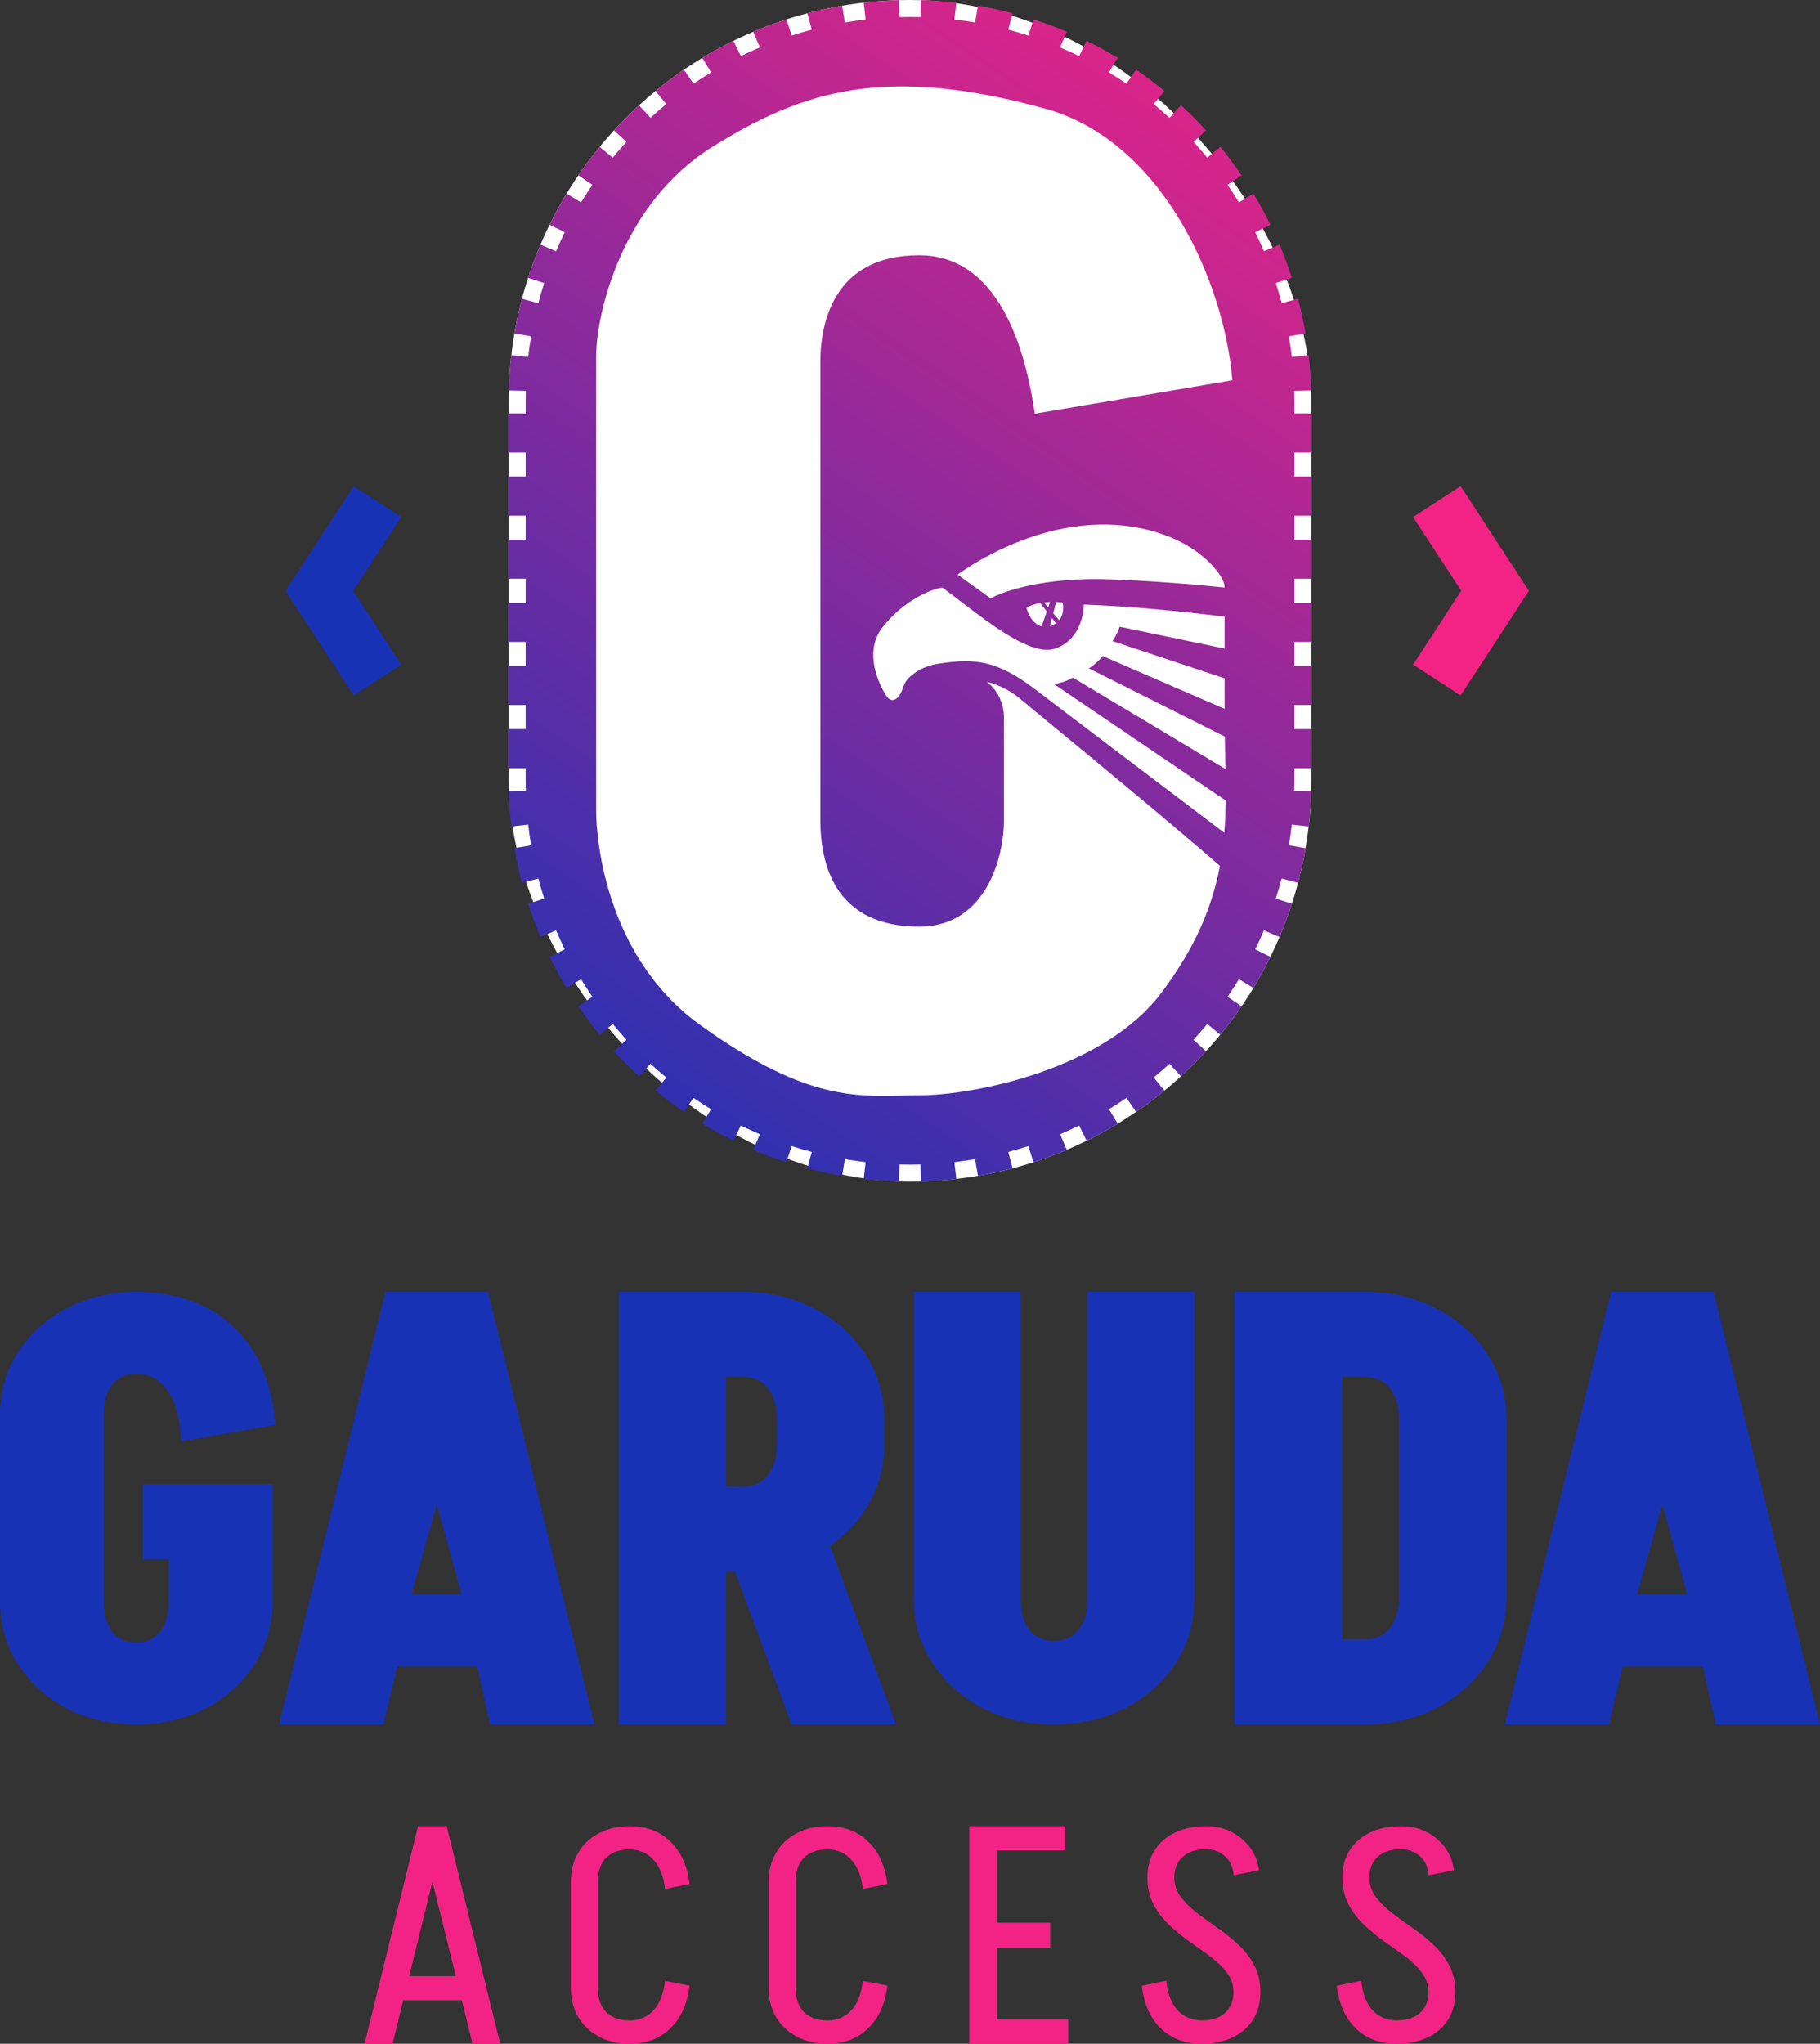
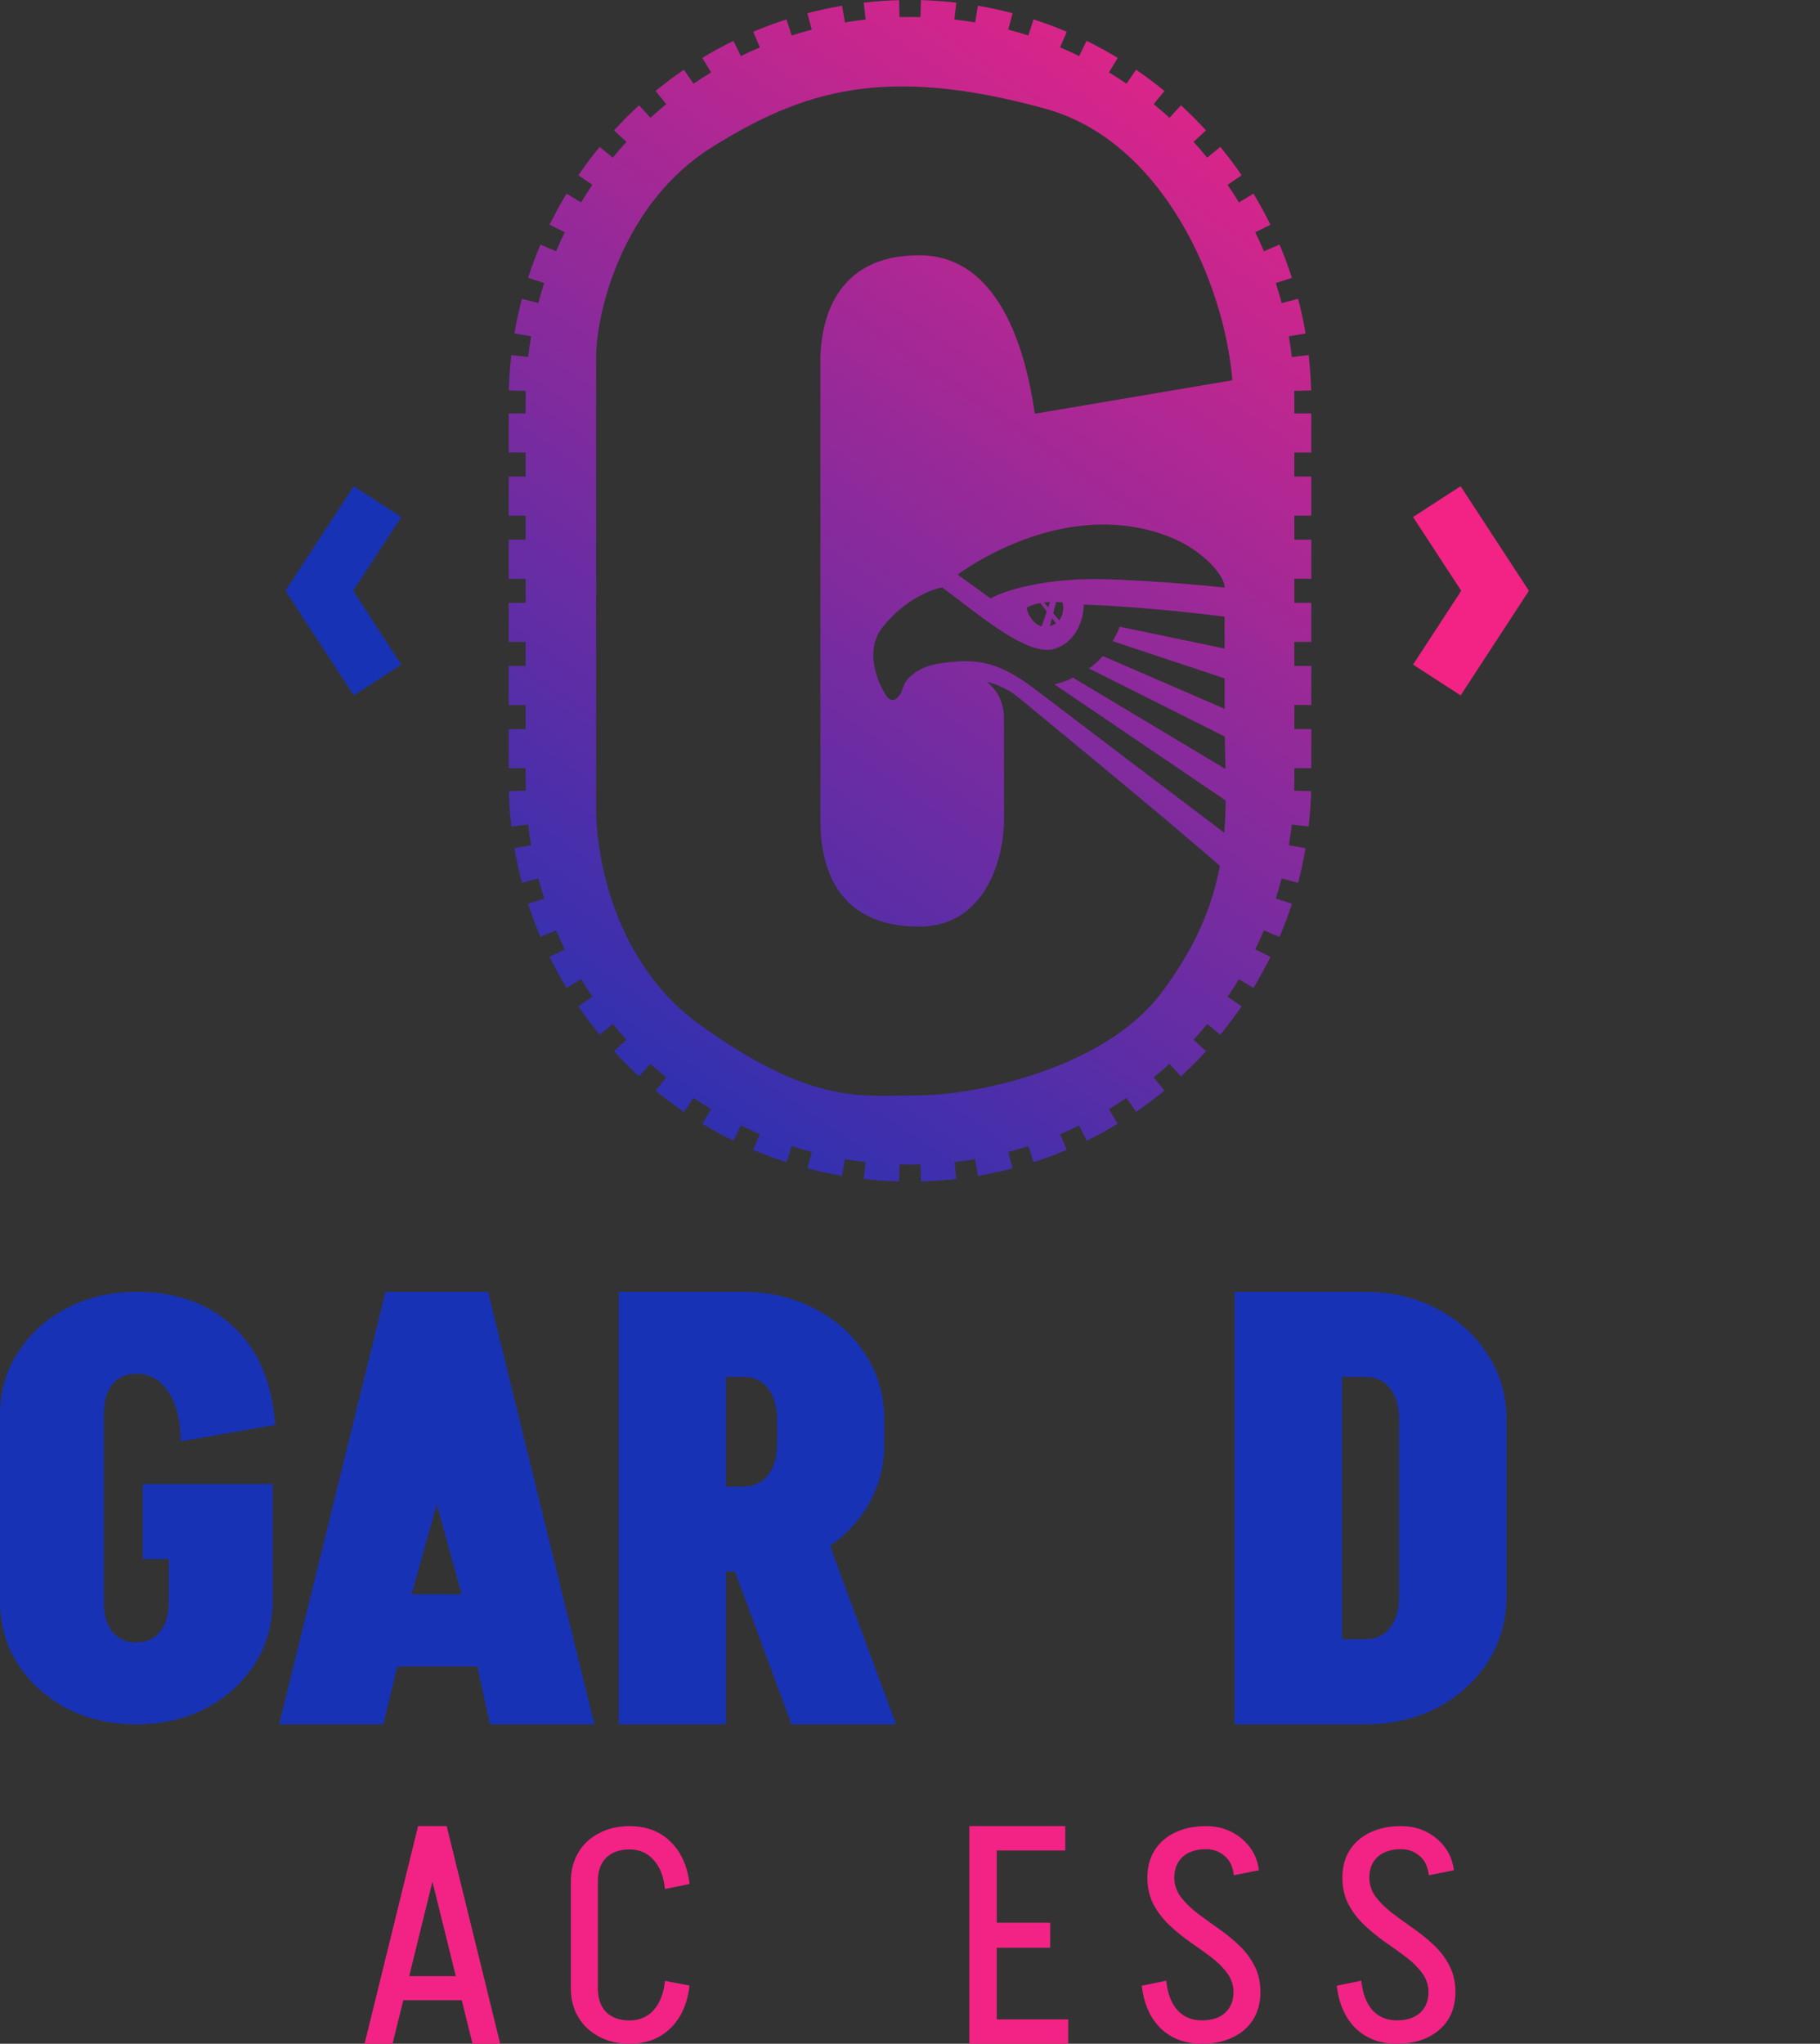
<svg xmlns="http://www.w3.org/2000/svg" width="644" height="723" viewBox="0 0 644 723" fill="none">
  <rect x="0" y="0" width="644" height="723" fill="#333333" stroke="none" />
  <path d="M51.5 549.549V550.549H52.5H60.736V565.391V566.391C60.736 571.526 59.523 575.358 57.232 578.024L57.223 578.034L57.215 578.044C55.082 580.664 52.129 582.012 48.232 582.034C44.338 582.012 41.31 580.667 39.043 578.034C36.877 575.367 35.727 571.531 35.727 566.391V565.391V501.609V500.609C35.727 495.469 36.877 491.633 39.043 488.966C41.31 486.333 44.338 484.988 48.232 484.966C52.986 484.992 56.8 486.949 59.752 490.904L59.757 490.91L59.761 490.916C62.749 494.795 64.49 500.318 64.878 507.597L64.938 508.724L66.049 508.529L95.424 503.377L96.335 503.218L96.247 502.297C94.915 488.374 90.038 477.488 81.535 469.755C73.283 462.121 62.517 458.231 49.33 458.01V458H48.33C48.298 458 48.267 458 48.235 458C48.201 458 48.167 458 48.133 458H47.133V458.011C38.663 458.172 31.016 460.049 24.21 463.661C17.098 467.304 11.445 472.373 7.273 478.864C3.293 484.929 1.212 491.787 1.015 499.411H1V500.411V500.609V501.609V565.391V566.391V566.589V567.589H1.015C1.212 575.221 3.294 582.143 7.27 588.331L7.276 588.339C11.448 594.696 17.098 599.761 24.203 603.533L24.21 603.537L24.216 603.54C31.021 607.024 38.666 608.834 47.133 608.989V609H48.133C48.166 609 48.199 609 48.232 609C48.264 609 48.297 609 48.33 609H49.33V608.989C57.797 608.834 65.442 607.024 72.247 603.54L72.253 603.537L72.26 603.533C79.365 599.761 85.015 594.696 89.188 588.339L89.193 588.331C93.169 582.143 95.251 575.221 95.448 567.589H95.463V566.589V566.391V565.391V550.549V549.549V527.594V527V526.594V526H94.463H52.5H51.5V527V549.549Z" fill="#1832B6" stroke="#1832B6" stroke-width="2" />
  <path d="M134.08 609H134.869L135.053 608.233L139.788 588.5H169.696L174.038 608.215L174.211 609H175.014H207.762H209.037L208.733 607.761L172.097 458.761L171.91 458H171.126H137.969H137.185L136.998 458.761L100.362 607.761L100.057 609H101.333H134.08ZM144.318 565L154.543 528.483L164.684 565H144.318Z" fill="#1832B6" stroke="#1832B6" stroke-width="2" />
  <path d="M280.532 608.347L280.774 609H281.47H314.19H315.627L315.128 607.653L292.491 546.503C297.729 542.965 302.04 538.605 305.416 533.425L305.422 533.417C309.72 526.682 311.882 519.114 311.918 510.74L311.918 510.738L311.918 510.531V510.529L311.918 502.251L311.918 502.247C311.882 493.876 309.721 486.375 305.419 479.774C301.096 473.001 295.238 467.711 287.866 463.909C280.536 459.992 272.262 458.029 263.068 458L263.067 458L262.862 458H262.861H220.938H219.938V459V608V609H220.938H254.885H255.885V608V554.988H260.779L280.532 608.347ZM272.325 522.711L272.317 522.721L272.308 522.731C270.068 525.502 266.962 526.913 262.861 526.913H255.885V486.075H262.861C266.962 486.075 270.068 487.486 272.308 490.257L272.317 490.267L272.325 490.277C274.711 493.072 275.971 497.087 275.971 502.458V510.529C275.971 515.901 274.711 519.915 272.325 522.711Z" fill="#1832B6" stroke="#1832B6" stroke-width="2" />
-   <path d="M421.618 565.693V565.691L421.619 565.489V565.486V459V458H420.619H386.823H385.823V459V565.486C385.823 570.734 384.57 574.653 382.2 577.382L382.191 577.392L382.183 577.403C379.992 580.065 376.965 581.445 372.979 581.491C368.996 581.445 365.892 580.068 363.564 577.392C361.323 574.663 360.135 570.739 360.135 565.486V459V458H359.135H325.34H324.34V459L324.34 565.689L324.34 565.693C324.375 573.893 326.531 581.302 330.812 587.895L330.818 587.903C335.124 594.396 340.956 599.568 348.287 603.419L348.294 603.423L348.3 603.426C355.275 606.959 363.107 608.806 371.776 608.986V609H372.776C372.81 609 372.844 609 372.878 609C372.912 609 372.946 609 372.979 609C373.047 609 373.115 609 373.183 609H374.183V608.986C382.852 608.806 390.683 606.959 397.658 603.426L397.665 603.423L397.671 603.419C405.003 599.568 410.834 594.396 415.141 587.903L415.146 587.895C419.428 581.302 421.583 573.893 421.618 565.693Z" fill="#1832B6" stroke="#1832B6" stroke-width="2" />
  <path d="M492.405 490.257L492.414 490.268L492.422 490.278C494.814 493.073 496.077 497.087 496.077 502.458V564.542C496.077 569.913 494.814 573.927 492.422 576.722L492.414 576.732L492.405 576.743C490.16 579.514 487.046 580.925 482.934 580.925H473.89V486.075H482.934C487.046 486.075 490.16 487.486 492.405 490.257ZM532.102 502.249L532.102 502.247C532.066 493.876 529.9 486.374 525.588 479.772C521.255 473 515.383 467.71 507.995 463.909C500.593 459.962 492.231 458 482.934 458H438.864H437.864V459V608V609H438.864H482.934C492.228 609 500.587 607.108 507.988 603.302L507.994 603.298L508.001 603.295C515.383 599.358 521.252 594.072 525.585 587.439L525.591 587.431C529.692 581.02 531.853 573.854 532.082 565.956H532.102V564.956V502.458V502.456L532.102 502.249Z" fill="#1832B6" stroke="#1832B6" stroke-width="2" />
  <path d="M202 703.463V665.537H211.555V703.463H202ZM202 665.537C202 661.706 202.875 658.328 204.625 655.403C206.375 652.408 208.825 650.109 211.975 648.507C215.125 646.836 218.73 646 222.79 646V654.254C219.29 654.254 216.525 655.229 214.495 657.179C212.535 659.129 211.555 661.915 211.555 665.537H202ZM202 703.358H211.555C211.555 706.98 212.535 709.801 214.495 711.821C216.525 713.771 219.29 714.746 222.79 714.746V723C218.73 723 215.125 722.164 211.975 720.493C208.825 718.821 206.375 716.522 204.625 713.597C202.875 710.672 202 707.259 202 703.358ZM235.285 668.254C234.865 663.866 233.535 660.453 231.295 658.015C229.125 655.507 226.255 654.254 222.685 654.254V646C228.635 646 233.465 647.811 237.175 651.433C240.955 655.055 243.23 660.07 244 666.478L235.285 668.254ZM235.285 700.746L244 702.418C243.23 708.896 240.955 713.945 237.175 717.567C233.465 721.189 228.635 723 222.685 723V714.746C226.255 714.746 229.125 713.527 231.295 711.09C233.535 708.582 234.865 705.134 235.285 700.746Z" fill="#F22384" />
  <path fill-rule="evenodd" clip-rule="evenodd" d="M142.695 707.6L138.908 723H129L147.936 646H158.064L177 723H167.202L163.393 707.6H142.695ZM144.79 699.081L153.014 665.641L161.285 699.081H144.79Z" fill="#F22384" />
  <path d="M378 714.372H352.71V689.033H371.598V680.186H352.71V654.628H376.933V646H343V723H378V714.372Z" fill="#F22384" />
  <path d="M445.999 704.876C445.967 708.56 445.095 711.772 443.382 714.514C441.636 717.238 439.192 719.333 436.05 720.8C432.978 722.267 429.382 723 425.262 723C419.327 723 414.474 721.184 410.703 717.552C407.003 713.921 404.768 708.892 404 702.467L412.693 700.686C413.112 705.086 414.404 708.543 416.569 711.057C418.803 713.502 421.701 714.724 425.262 714.724C428.753 714.724 431.476 713.851 433.432 712.105C435.434 710.309 436.446 707.866 436.469 704.773C436.449 702.232 435.716 699.996 434.269 698.067C432.803 696.041 430.918 694.156 428.614 692.41C426.309 690.663 423.831 688.883 421.177 687.067C418.594 685.251 416.15 683.26 413.845 681.095C411.541 678.93 409.656 676.486 408.19 673.762C406.751 671.022 406.019 667.879 405.991 664.333C405.991 664.299 405.99 664.265 405.99 664.23C405.99 664.195 405.99 664.159 405.99 664.124C406.021 660.373 406.895 657.16 408.608 654.486C410.354 651.762 412.798 649.667 415.94 648.2C419.082 646.733 422.678 646 426.728 646C430.01 646 432.978 646.663 435.631 647.99C438.284 649.317 440.484 651.133 442.23 653.438C443.975 655.743 445.058 658.467 445.477 661.61L436.574 663.39C436.225 660.248 435.107 657.943 433.222 656.476C431.407 654.94 429.242 654.171 426.728 654.171C423.237 654.171 420.479 655.079 418.454 656.895C416.521 658.69 415.544 661.133 415.522 664.224C415.541 666.699 416.274 668.935 417.721 670.933C419.187 672.889 421.072 674.775 423.377 676.59C425.681 678.337 428.125 680.117 430.708 681.933C433.362 683.749 435.841 685.74 438.145 687.905C440.449 690 442.334 692.444 443.801 695.238C445.239 697.91 445.972 701.053 445.999 704.667C445.999 704.7 446 704.734 446 704.768C446 704.804 445.999 704.84 445.999 704.876Z" fill="#F22384" />
-   <path d="M272 703.463V665.537H281.555V703.463H272ZM272 665.537C272 661.706 272.875 658.328 274.625 655.403C276.375 652.408 278.825 650.109 281.975 648.507C285.125 646.836 288.73 646 292.79 646V654.254C289.29 654.254 286.525 655.229 284.495 657.179C282.535 659.129 281.555 661.915 281.555 665.537H272ZM272 703.358H281.555C281.555 706.98 282.535 709.801 284.495 711.821C286.525 713.771 289.29 714.746 292.79 714.746V723C288.73 723 285.125 722.164 281.975 720.493C278.825 718.821 276.375 716.522 274.625 713.597C272.875 710.672 272 707.259 272 703.358ZM305.285 668.254C304.865 663.866 303.535 660.453 301.295 658.015C299.125 655.507 296.255 654.254 292.685 654.254V646C298.635 646 303.465 647.811 307.175 651.433C310.955 655.055 313.23 660.07 314 666.478L305.285 668.254ZM305.285 700.746L314 702.418C313.23 708.896 310.955 713.945 307.175 717.567C303.465 721.189 298.635 723 292.685 723V714.746C296.255 714.746 299.125 713.527 301.295 711.09C303.535 708.582 304.865 705.134 305.285 700.746Z" fill="#F22384" />
  <path d="M514.999 704.876C514.967 708.56 514.095 711.772 512.382 714.514C510.636 717.238 508.192 719.333 505.05 720.8C501.978 722.267 498.382 723 494.262 723C488.327 723 483.474 721.184 479.703 717.552C476.003 713.921 473.768 708.892 473 702.467L481.693 700.686C482.112 705.086 483.404 708.543 485.569 711.057C487.803 713.502 490.701 714.724 494.262 714.724C497.753 714.724 500.476 713.851 502.432 712.105C504.434 710.309 505.446 707.866 505.469 704.773C505.449 702.232 504.716 699.996 503.269 698.067C501.803 696.041 499.918 694.156 497.614 692.41C495.309 690.663 492.831 688.883 490.177 687.067C487.594 685.251 485.15 683.26 482.845 681.095C480.541 678.93 478.656 676.486 477.19 673.762C475.751 671.022 475.019 667.879 474.991 664.333C474.991 664.299 474.99 664.265 474.99 664.23C474.99 664.195 474.99 664.159 474.99 664.124C475.021 660.373 475.895 657.16 477.608 654.486C479.354 651.762 481.798 649.667 484.94 648.2C488.082 646.733 491.678 646 495.728 646C499.01 646 501.978 646.663 504.631 647.99C507.284 649.317 509.484 651.133 511.23 653.438C512.975 655.743 514.058 658.467 514.477 661.61L505.574 663.39C505.225 660.248 504.107 657.943 502.222 656.476C500.407 654.94 498.242 654.171 495.728 654.171C492.237 654.171 489.479 655.079 487.454 656.895C485.521 658.69 484.544 661.133 484.522 664.224C484.541 666.699 485.274 668.935 486.721 670.933C488.187 672.889 490.072 674.775 492.377 676.59C494.681 678.337 497.125 680.117 499.708 681.933C502.362 683.749 504.841 685.74 507.145 687.905C509.449 690 511.334 692.444 512.801 695.238C514.239 697.91 514.972 701.053 514.999 704.667C514.999 704.7 515 704.734 515 704.768C515 704.804 514.999 704.84 514.999 704.876Z" fill="#F22384" />
  <path fill-rule="evenodd" clip-rule="evenodd" d="M125.164 172L142 182.891L124.949 209L142 235.109L125.164 246L101 209L125.164 172Z" fill="#1832B6" />
  <path fill-rule="evenodd" clip-rule="evenodd" d="M516.836 172L500 182.891L517.051 209L500 235.109L516.836 246L541 209L516.836 172Z" fill="#F22384" />
-   <path d="M567.747 609H568.536L568.72 608.233L573.455 588.5H603.363L607.705 608.215L607.878 609H608.681H641.429H642.704L642.4 607.761L605.764 458.761L605.576 458H604.793H571.636H570.852L570.665 458.761L534.029 607.761L533.724 609H535H567.747ZM577.985 565L588.21 528.483L598.351 565H577.985Z" fill="#1832B6" stroke="#1832B6" stroke-width="2" />
-   <rect x="180" width="284" height="418" rx="142" fill="white" />
  <path fill-rule="evenodd" clip-rule="evenodd" d="M318.288 6.05C319.521 6.017 320.759 6 322 6C323.241 6 324.479 6.017 325.712 6.05L325.873 0.052C330.093 0.165 334.267 0.462 338.388 0.935L337.703 6.896C340.166 7.179 342.608 7.528 345.028 7.94L346.036 2.026C350.188 2.734 354.278 3.622 358.298 4.681L356.768 10.483C359.161 11.114 361.528 11.808 363.867 12.564L365.712 6.855C369.711 8.148 373.632 9.613 377.468 11.242L375.122 16.764C377.397 17.73 379.64 18.757 381.849 19.841L384.493 14.455C388.26 16.304 391.933 18.315 395.502 20.479L392.392 25.61C394.504 26.89 396.578 28.226 398.613 29.616L401.997 24.662C405.457 27.025 408.808 29.538 412.039 32.19L408.232 36.828C410.139 38.394 412.003 40.01 413.822 41.676L417.874 37.251C420.961 40.078 423.922 43.039 426.749 46.126L422.324 50.178C423.99 51.997 425.607 53.861 427.172 55.768L431.81 51.961C434.462 55.192 436.975 58.542 439.338 62.003L434.384 65.387C435.774 67.422 437.11 69.496 438.39 71.608L443.521 68.498C445.685 72.067 447.696 75.74 449.545 79.507L444.159 82.15C445.243 84.36 446.27 86.603 447.236 88.878L452.758 86.532C454.387 90.368 455.852 94.289 457.145 98.288L451.436 100.133C452.192 102.472 452.886 104.839 453.517 107.231L459.318 105.702C460.378 109.722 461.266 113.812 461.974 117.964L456.06 118.972C456.472 121.392 456.821 123.834 457.104 126.297L463.065 125.612C463.538 129.732 463.835 133.907 463.948 138.127L457.95 138.288C457.983 139.521 458 140.758 458 142V146.254H464V160.079H458V168.587H464V182.413H458V190.921H464V204.746H458V213.254H464V227.079H458V235.587H464V249.413H458V257.921H464V271.746H458V276C458 277.241 457.983 278.479 457.95 279.712L463.948 279.873C463.835 284.093 463.538 288.267 463.065 292.388L457.104 291.703C456.821 294.166 456.472 296.608 456.06 299.028L461.974 300.036C461.266 304.187 460.378 308.278 459.319 312.298L453.517 310.768C452.886 313.161 452.192 315.528 451.436 317.867L457.145 319.712C455.852 323.711 454.387 327.632 452.758 331.468L447.236 329.122C446.27 331.397 445.243 333.64 444.159 335.849L449.545 338.493C447.696 342.26 445.685 345.933 443.521 349.502L438.39 346.392C437.11 348.504 435.774 350.578 434.384 352.613L439.338 355.997C436.975 359.457 434.462 362.808 431.81 366.039L427.172 362.232C425.607 364.139 423.99 366.003 422.324 367.822L426.749 371.874C423.922 374.961 420.961 377.922 417.874 380.749L413.822 376.324C412.003 377.99 410.139 379.606 408.232 381.172L412.039 385.81C408.808 388.462 405.457 390.975 401.997 393.338L398.613 388.384C396.578 389.774 394.504 391.11 392.392 392.39L395.502 397.521C391.933 399.685 388.26 401.696 384.493 403.545L381.849 398.159C379.64 399.243 377.397 400.27 375.122 401.236L377.468 406.758C373.632 408.387 369.711 409.852 365.712 411.145L363.867 405.436C361.528 406.192 359.161 406.886 356.768 407.517L358.298 413.318C354.278 414.378 350.188 415.266 346.036 415.974L345.028 410.06C342.608 410.472 340.166 410.821 337.703 411.104L338.388 417.065C334.267 417.538 330.093 417.835 325.873 417.948L325.712 411.95C324.479 411.983 323.241 412 322 412C320.759 412 319.521 411.983 318.288 411.95L318.127 417.948C313.907 417.835 309.733 417.538 305.612 417.065L306.297 411.104C303.834 410.821 301.392 410.472 298.972 410.06L297.964 415.974C293.812 415.266 289.722 414.378 285.702 413.318L287.232 407.517C284.839 406.886 282.472 406.192 280.133 405.436L278.288 411.145C274.289 409.852 270.368 408.387 266.532 406.758L268.878 401.236C266.603 400.27 264.36 399.243 262.151 398.159L259.507 403.545C255.74 401.696 252.067 399.685 248.498 397.521L251.608 392.39C249.496 391.11 247.422 389.774 245.387 388.384L242.003 393.338C238.543 390.975 235.192 388.462 231.961 385.81L235.768 381.172C233.861 379.606 231.997 377.99 230.178 376.324L226.126 380.749C223.039 377.922 220.078 374.961 217.251 371.874L221.676 367.822C220.01 366.003 218.393 364.139 216.828 362.232L212.19 366.039C209.538 362.808 207.025 359.457 204.662 355.997L209.616 352.613C208.226 350.578 206.89 348.504 205.61 346.392L200.479 349.502C198.315 345.933 196.304 342.26 194.455 338.493L199.841 335.849C198.757 333.64 197.73 331.397 196.764 329.122L191.242 331.468C189.613 327.632 188.148 323.711 186.855 319.712L192.564 317.867C191.808 315.528 191.114 313.161 190.483 310.768L184.682 312.298C183.622 308.278 182.734 304.188 182.026 300.036L187.94 299.028C187.528 296.608 187.179 294.166 186.896 291.703L180.935 292.388C180.462 288.267 180.165 284.093 180.052 279.873L186.05 279.712C186.017 278.479 186 277.241 186 276V271.746H180V257.921H186V249.413H180V235.587H186V227.079H180V213.254H186V204.746H180V190.921H186V182.413H180V168.587H186V160.079H180V146.254H186V142C186 140.758 186.017 139.521 186.05 138.288L180.052 138.127C180.165 133.907 180.462 129.733 180.935 125.612L186.896 126.297C187.179 123.834 187.528 121.392 187.94 118.972L182.026 117.964C182.734 113.812 183.622 109.722 184.681 105.702L190.483 107.232C191.114 104.839 191.808 102.472 192.564 100.133L186.855 98.288C188.148 94.289 189.613 90.368 191.242 86.532L196.764 88.878C197.73 86.603 198.757 84.36 199.841 82.15L194.455 79.507C196.304 75.74 198.315 72.067 200.479 68.498L205.61 71.608C206.89 69.496 208.226 67.422 209.616 65.387L204.662 62.003C207.025 58.542 209.538 55.192 212.19 51.961L216.828 55.768C218.393 53.861 220.01 51.997 221.676 50.178L217.251 46.126C220.078 43.039 223.039 40.078 226.126 37.251L230.178 41.676C231.997 40.01 233.861 38.394 235.768 36.828L231.961 32.19C235.192 29.538 238.543 27.025 242.003 24.662L245.387 29.616C247.422 28.226 249.496 26.89 251.608 25.61L248.498 20.479C252.067 18.315 255.74 16.304 259.507 14.455L262.151 19.841C264.36 18.757 266.603 17.73 268.878 16.764L266.532 11.242C270.368 9.613 274.289 8.148 278.288 6.855L280.133 12.564C282.472 11.808 284.839 11.114 287.232 10.483L285.702 4.681C289.722 3.622 293.812 2.734 297.964 2.026L298.972 7.94C301.392 7.528 303.834 7.179 306.297 6.896L305.612 0.935C309.733 0.462 313.907 0.165 318.127 0.052L318.288 6.05ZM312.307 221.881C319.878 212.272 329.414 208.535 333.235 207.868L333.278 207.825L333.344 207.759C335.271 209.183 337.323 210.757 339.452 212.389L339.454 212.39C351.112 221.33 365.055 232.021 373.091 229.527C381.535 226.906 383.525 218.001 383.464 213.876C400.276 214.463 419.178 216.394 433.328 218.151V229.442L396.202 221.702C395.838 222.733 394.819 225.196 393.655 226.797L433.328 239.978V250.755L390.197 232.075C389.408 233.045 387.321 235.278 385.283 236.442L433.385 260.569C433.423 262.913 433.477 265.239 433.53 267.551L433.53 267.553L433.531 267.56L433.531 267.562C433.565 269.061 433.6 270.554 433.63 272.044L379.642 239.718C379.035 240.143 376.875 241.21 373.09 242.084L433.71 283.201C433.664 286.998 433.521 290.79 433.209 294.6C412.34 278.814 376.615 251.764 366.357 243.904C352.344 233.167 344.407 233.075 333.053 234.623C328.238 235.279 324.964 236.876 322.842 238.723C321.097 239.919 320.061 241.538 319.508 243.297C318.267 247.244 315.551 249.397 313.414 245.853C309.401 239.2 306.426 229.346 312.307 221.881ZM349.183 241.174C352.799 244.047 355.256 248.309 355.256 254.274V290.126C355.256 302.683 349.25 327.797 325.228 327.797C295.2 327.797 290.287 305.413 290.287 290.126V126.338C290.651 114.691 294.654 90.305 325.228 90.305C355.802 90.305 363.627 129.25 366.175 146.356L436.058 134.527C433.328 100.498 411.672 49.964 369.815 38.44C312.758 22.73 283.692 32.235 251.887 52.09C220.404 71.745 210.94 110.323 210.94 126.338V287.76C211.547 307.657 219.312 342.176 247.702 362.559C283.683 388.391 301.48 387.984 318.83 387.586H318.831H318.831C320.959 387.537 323.081 387.489 325.228 387.489C344.883 387.489 390.529 378.17 410.762 351.458C423.184 335.058 429.013 320.395 431.661 306.308C413.395 290.44 389.033 270.36 372.752 256.94C367.895 252.937 363.757 249.527 360.715 246.998C357.209 244.083 353.242 242.234 349.183 241.174ZM350.524 211.692L338.843 203.264C347.262 197.225 362.414 188.975 379.46 186.396C397.658 183.642 411.49 188.174 419.315 192.541C427.127 196.902 433.307 203.841 433.328 207.848C423.156 206.79 408.521 205.551 392.927 204.959C369.924 204.085 355.074 209.084 350.524 211.692ZM376.002 213.147C376.341 214.46 376.473 217.352 374.787 219.445L372.677 216.957L373.721 212.963C374.455 212.992 375.216 213.052 376.002 213.147ZM373.661 220.505L372.231 218.662L371.487 221.509C372.354 221.272 373.071 220.925 373.661 220.505ZM368.597 221.579L370.402 216.304L368.099 213.336C365.084 213.88 363.263 214.828 363.263 215.149C363.829 217.509 365.607 220.823 368.597 221.579ZM371.545 212.963L370.896 214.858L369.435 213.134C370.096 213.053 370.801 212.993 371.545 212.963Z" fill="url(#paint0_linear_184_789)" />
  <defs>
    <linearGradient id="paint0_linear_184_789" x1="464" y1="0.052" x2="180.096" y2="418.014" gradientUnits="userSpaceOnUse">
      <stop stop-color="#F22384" />
      <stop offset="1" stop-color="#1832B6" />
    </linearGradient>
  </defs>
</svg>